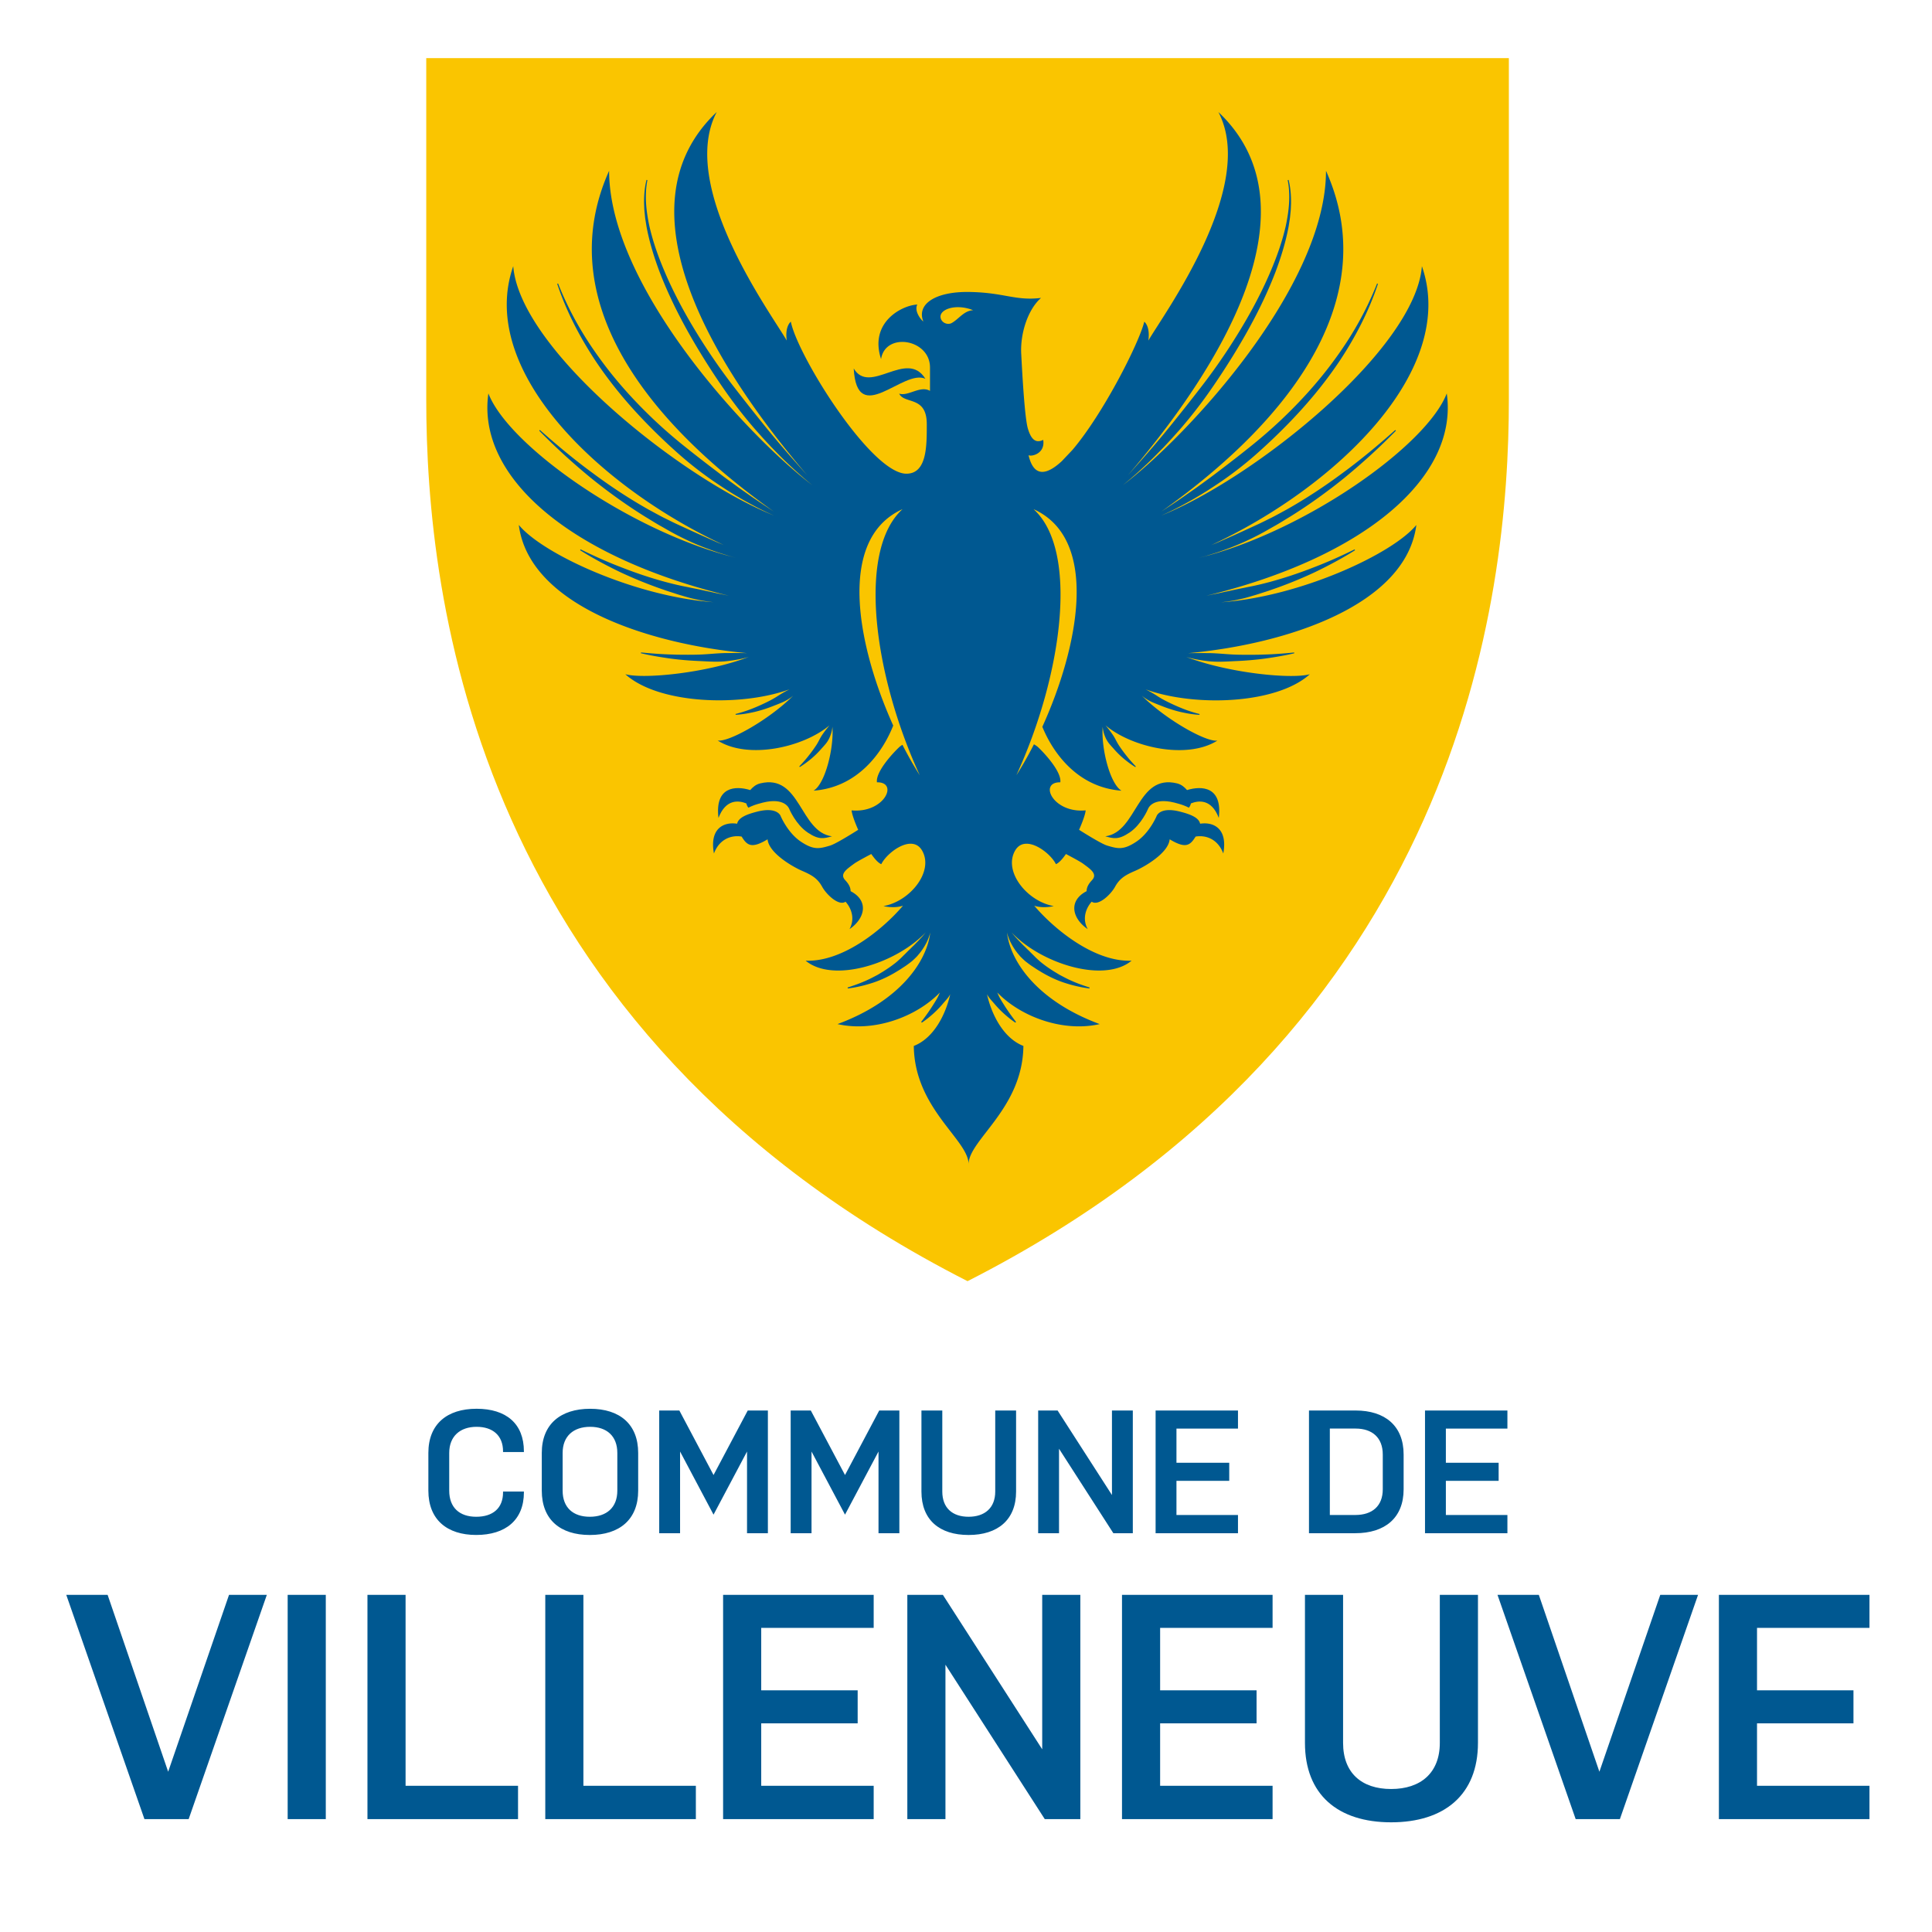
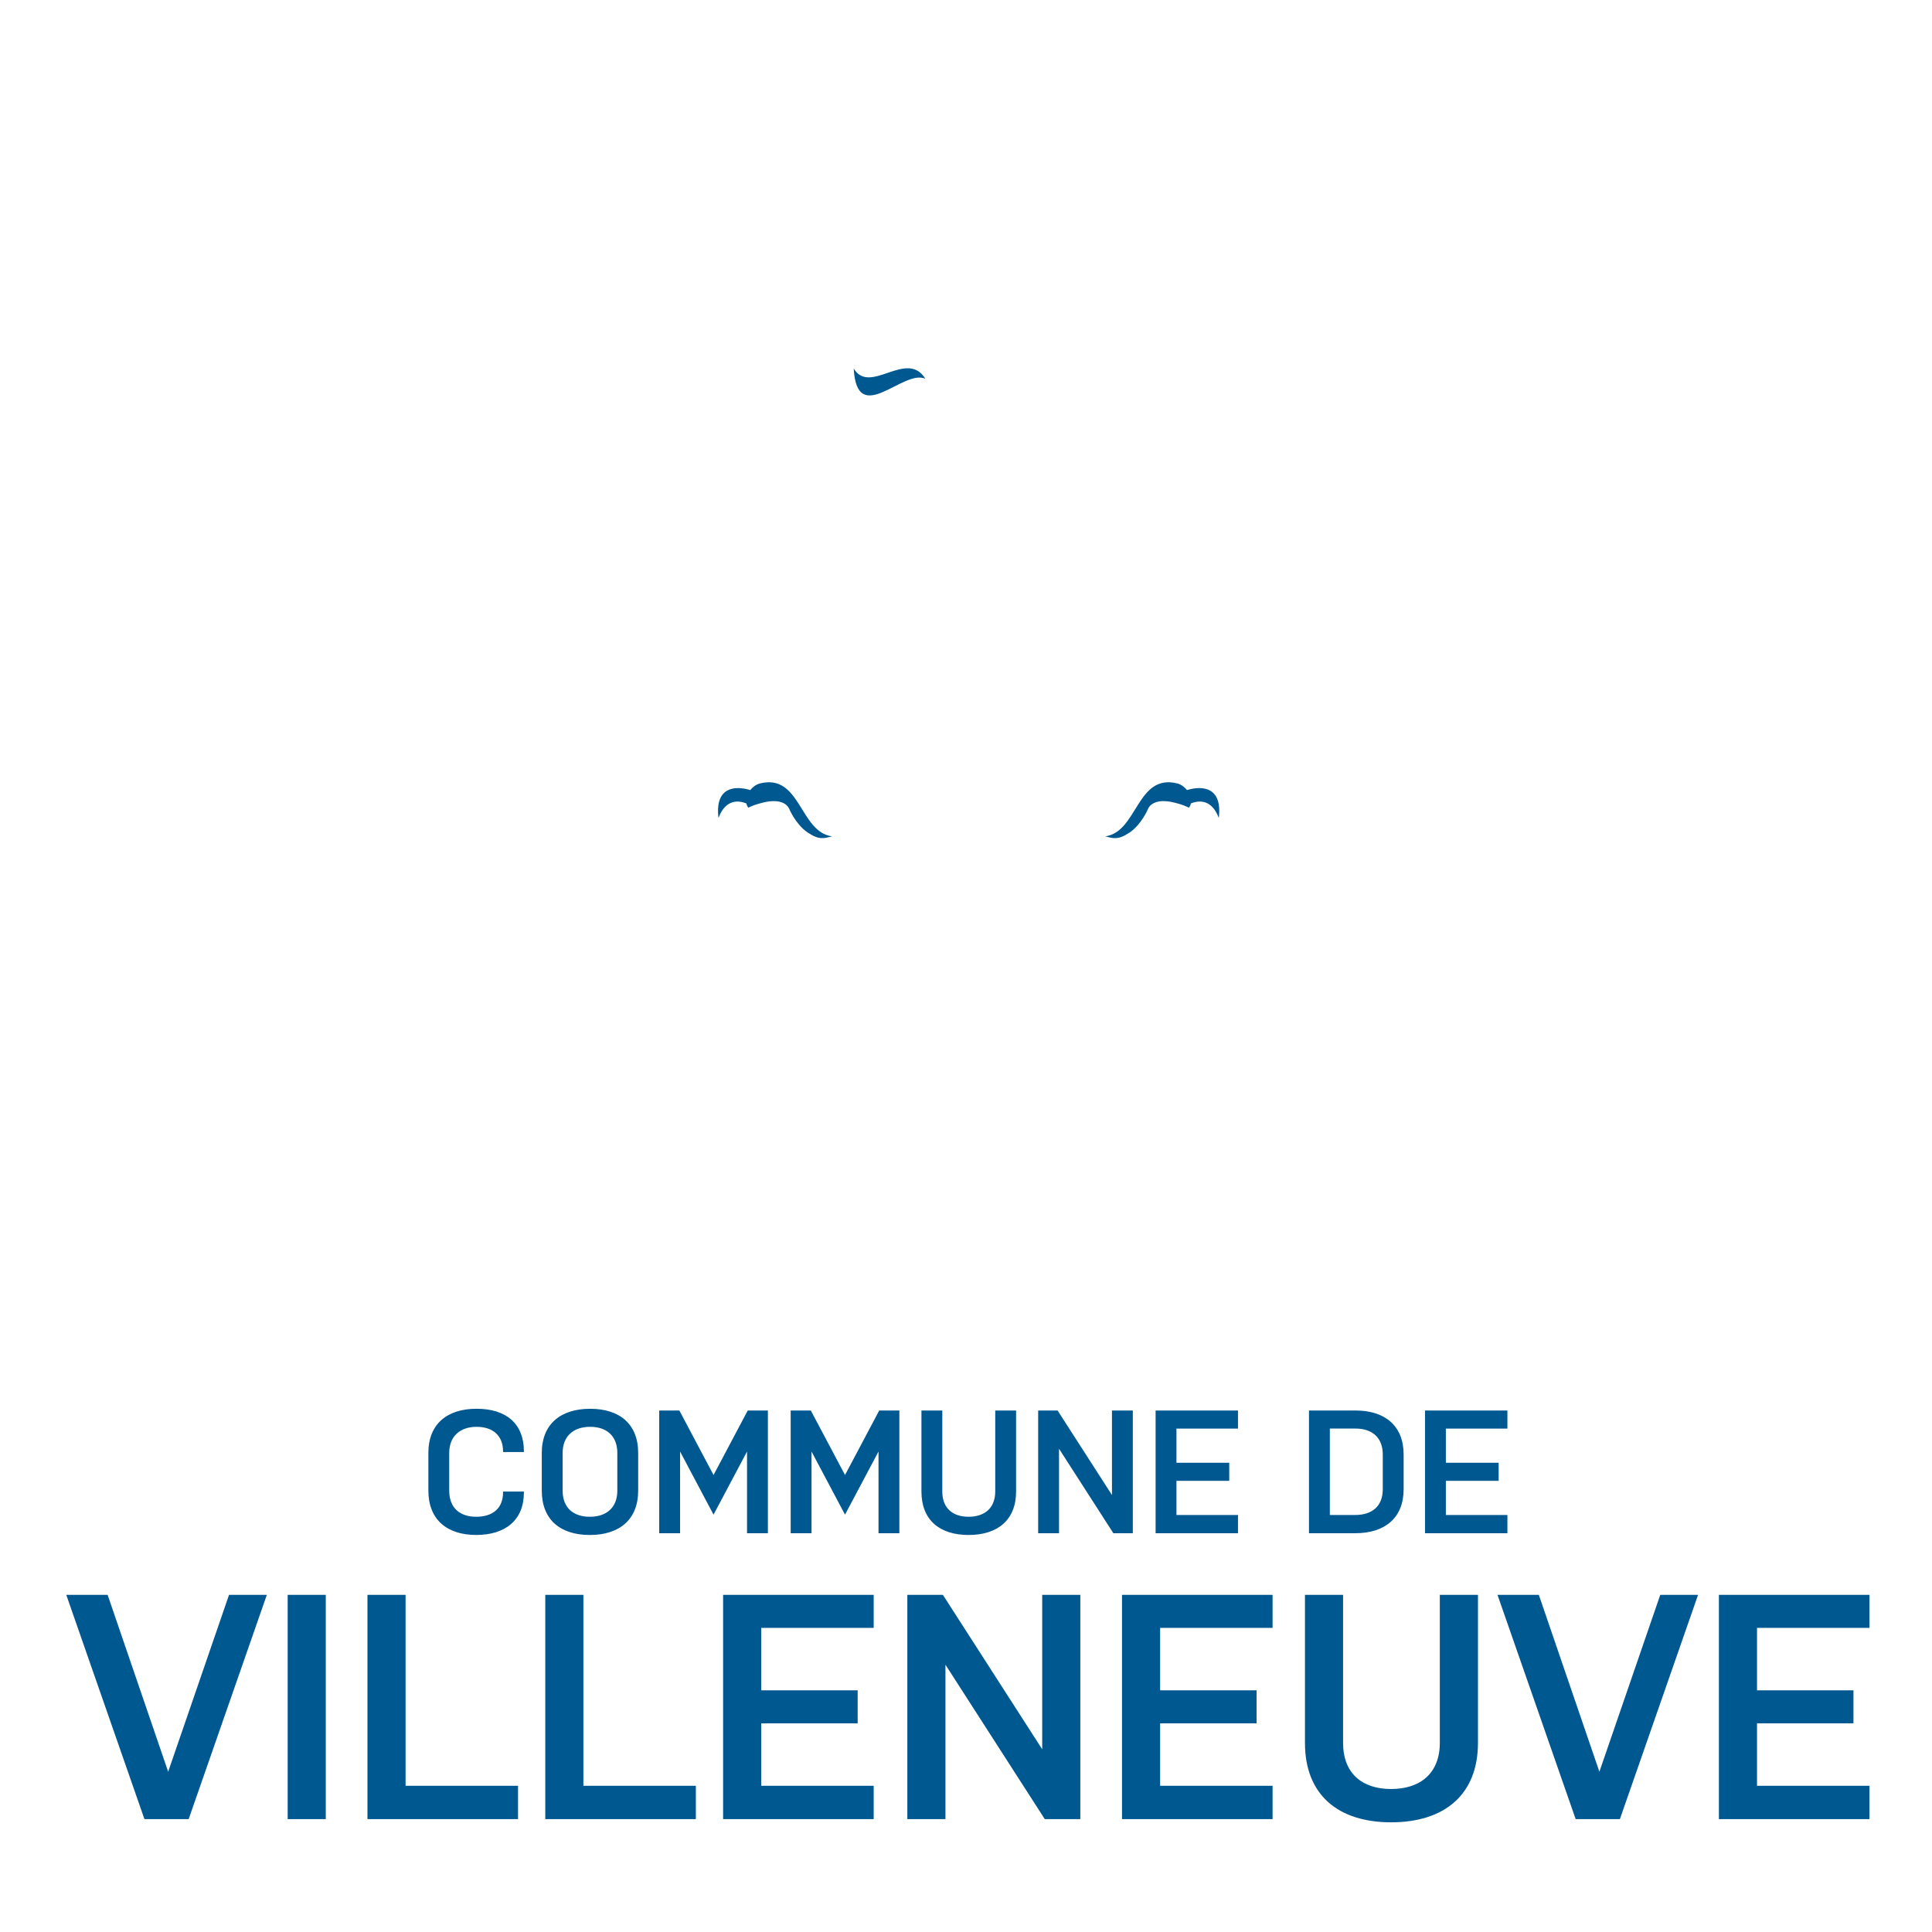
<svg xmlns="http://www.w3.org/2000/svg" viewBox="0 0 850.39 850.39">
-   <path d="M426.61 25.59H187.62v150.42c0 86.5 20.62 277.09 238.26 387.91C643.52 453.1 664.14 262.51 664.14 176.01V25.59H426.62Z" style="fill:#fac500;stroke-width:0" />
-   <path d="M537.71 265.08c.77-.09 1.54-.18 2.31-.29l2.52-.37 2.49-.51 2.48-.56c.82-.2 1.64-.45 2.46-.68 1.63-.48 3.26-.95 4.87-1.49 1.61-.53 3.24-1.01 4.83-1.6 6.42-2.19 12.72-4.75 18.87-7.62 6.12-2.94 12.13-6.14 17.89-9.76l-.19-.39c-6.06 2.99-12.21 5.74-18.48 8.11-6.24 2.44-12.59 4.54-19.01 6.28-3.21.85-6.44 1.62-9.7 2.23-1.62.36-3.24.66-4.86.99-1.62.35-3.23.72-4.85 1.03-1.61.37-3.23.74-4.86 1.04-1.19.24-2.37.5-3.56.74 70.07-17.05 111.13-52.34 105.89-89.06-8.85 23.06-62.81 61.06-109.18 72.4 1.02-.27 2.04-.53 3.06-.82l3.55-1.1c2.37-.73 4.69-1.6 7.02-2.46 4.65-1.76 9.17-3.86 13.58-6.2 2.21-1.16 4.36-2.46 6.54-3.67 2.17-1.24 4.28-2.58 6.42-3.87 8.49-5.28 16.63-11.16 24.41-17.49 7.74-6.39 15.17-13.18 22.22-20.37l-.28-.33c-7.49 6.66-15.16 13.05-23.17 18.92-7.96 5.93-16.23 11.37-24.8 16.19-2.17 1.16-4.3 2.37-6.49 3.48-2.2 1.07-4.38 2.2-6.6 3.2-4.44 2.04-8.86 4.09-13.33 6.04l-3.35 1.49c-1.1.5-2.22.91-3.32 1.38 55.38-25.81 108.68-77.18 92.78-122.78-2.89 36.51-73.34 93.12-114.8 109.77 3.85-1.7 7.64-3.59 11.34-5.65 1.33-.74 2.67-1.47 3.98-2.27a169.8 169.8 0 0 0 3.92-2.37c1.31-.79 2.58-1.64 3.86-2.48 1.29-.83 2.55-1.7 3.82-2.56 5.04-3.49 9.91-7.29 14.56-11.36 4.63-4.09 9.14-8.34 13.49-12.76 8.7-8.83 16.77-18.39 23.73-28.82 6.9-10.45 12.75-21.73 16.75-33.73l-.39-.16c-4.6 11.7-10.78 22.6-18.03 32.58-7.19 10.03-15.46 19.16-24.31 27.54a218.8 218.8 0 0 1-13.78 11.93c-4.73 3.79-9.52 7.49-14.35 11.14-2.4 1.84-4.84 3.63-7.3 5.4-2.44 1.8-4.94 3.5-7.42 5.24-3.21 2.23-6.47 4.39-9.74 6.53 59.76-42.46 96.89-95.55 72.45-149.97.01 50.89-60.72 116.62-89.45 138.4 3.79-3.08 7.45-6.34 11-9.73 2.45-2.29 4.77-4.72 7.13-7.12l3.44-3.7 3.37-3.77c4.43-5.09 8.62-10.42 12.55-15.95 3.92-5.55 7.65-11.24 11.22-17.03 7.13-11.59 13.57-23.72 18.51-36.56 2.42-6.44 4.47-13.06 5.75-19.87l.41-2.57.2-1.28.13-1.3c.08-.86.19-1.73.25-2.59l.1-2.6c.04-3.47-.23-6.96-1.07-10.33l-.4.11c1.33 6.72.55 13.65-.87 20.28-1.52 6.63-3.78 13.06-6.41 19.29-5.25 12.49-11.97 24.24-19.35 35.45-3.71 5.59-7.6 11.05-11.7 16.32-4.08 5.29-8.22 10.52-12.41 15.71-6.29 7.83-12.87 15.39-19.61 22.85 40.14-46.86 84.54-117.6 39.85-159.87 17.25 32.82-24.13 88.97-30.83 100.59.89-6.41-1.79-8.3-1.79-8.3-2.39 9.58-18.11 40.54-31.65 56.46-1.63 1.72-3.18 3.35-4.61 4.87-5.07 4.71-9.51 6.41-12.37 2.85-.04-.06-.09-.11-.13-.17-.9-1.19-1.63-2.91-2.18-5.25 1.52.71 7.4-.81 6.45-6.75-3.32 1.61-5.32-.2-6.74-4.94s-2.47-23.99-2.94-32.96c-.47-8.97 2.94-19.55 8.73-24.59-11.43 1.39-16.27-2.44-31.88-2.62-14.53-.17-23 5.28-19.94 13-.66-.4-4.18-4.33-2.66-7.46-6.64.3-21.27 7.73-15.94 23.99 1.86-11.99 21.54-8.9 21.54 3.73v10.28c-4.27-2.52-9.58 2.52-13.57 1.21 2.27 4.77 12.15.8 12.15 13.43 0 9.27.17 21.81-8.97 21.81-15.43 0-47.77-51.63-50.87-66.9 0 0-2.68 1.9-1.79 8.3-6.7-11.63-48.08-67.78-30.83-100.59-44.69 42.27-.28 113.01 39.85 159.87-6.74-7.46-13.32-15.02-19.61-22.85-4.19-5.19-8.33-10.42-12.41-15.71-4.1-5.27-7.99-10.73-11.7-16.32-7.38-11.21-14.1-22.96-19.35-35.45-2.63-6.23-4.89-12.66-6.41-19.29-1.42-6.63-2.2-13.56-.87-20.28l-.4-.11c-.84 3.36-1.11 6.85-1.07 10.33l.1 2.6c.06.87.17 1.73.25 2.59l.13 1.3.2 1.28.41 2.57c1.28 6.81 3.33 13.43 5.75 19.87 4.94 12.85 11.38 24.97 18.51 36.56 3.57 5.8 7.3 11.49 11.22 17.03 3.93 5.54 8.12 10.86 12.55 15.95l3.37 3.77 3.44 3.7c2.35 2.4 4.68 4.83 7.13 7.12 3.55 3.39 7.21 6.65 11 9.73-28.73-21.78-89.46-87.51-89.45-138.4-24.44 54.42 12.69 107.51 72.46 149.97a434.78 434.78 0 0 1-9.74-6.53c-2.48-1.74-4.98-3.44-7.41-5.24-2.46-1.76-4.9-3.55-7.3-5.4-4.83-3.65-9.61-7.35-14.35-11.14a213.29 213.29 0 0 1-13.78-11.93c-8.85-8.38-17.11-17.5-24.31-27.54-7.25-9.98-13.43-20.88-18.03-32.58l-.39.16c4 12 9.86 23.27 16.75 33.73 6.95 10.43 15.02 19.99 23.73 28.82 4.35 4.42 8.86 8.67 13.49 12.76 4.65 4.07 9.51 7.87 14.55 11.36 1.27.86 2.53 1.73 3.82 2.56 1.28.84 2.56 1.69 3.86 2.48 1.3.81 2.61 1.59 3.93 2.37 1.3.79 2.64 1.53 3.98 2.27 3.7 2.05 7.48 3.95 11.34 5.65-41.46-16.65-111.91-73.25-114.8-109.77-15.9 45.6 37.4 96.97 92.78 122.78-1.1-.48-2.23-.89-3.32-1.38l-3.35-1.49c-4.47-1.96-8.9-4-13.33-6.04-2.23-1-4.4-2.13-6.6-3.2-2.18-1.11-4.32-2.32-6.49-3.48-8.57-4.82-16.84-10.26-24.8-16.19-8.01-5.87-15.68-12.26-23.17-18.92l-.28.33c7.05 7.19 14.48 13.98 22.22 20.37 7.78 6.33 15.92 12.21 24.41 17.49 2.14 1.29 4.25 2.63 6.42 3.87 2.18 1.21 4.32 2.51 6.54 3.67 4.41 2.34 8.94 4.45 13.58 6.2 2.33.86 4.65 1.73 7.02 2.46l3.55 1.1c1.01.29 2.04.56 3.06.82-46.37-11.34-100.34-49.34-109.18-72.4-5.24 36.72 35.81 72.01 105.89 89.06-1.19-.24-2.38-.5-3.56-.74-1.63-.3-3.24-.67-4.86-1.04-1.62-.31-3.23-.68-4.85-1.03-1.62-.33-3.25-.63-4.86-.99-3.26-.61-6.49-1.38-9.7-2.23-6.42-1.73-12.77-3.84-19.01-6.28-6.27-2.37-12.42-5.12-18.48-8.11l-.2.39c5.77 3.62 11.77 6.82 17.9 9.76 6.15 2.87 12.45 5.43 18.87 7.62 1.59.59 3.22 1.07 4.83 1.6 1.61.55 3.24 1.01 4.87 1.49.82.22 1.63.47 2.46.68l2.48.56 2.49.51 2.51.37c.77.11 1.54.2 2.31.29-34.85-2.54-75.42-21.38-85.7-34.02 4.5 35.24 56.8 52.44 100.52 56.44-.81-.02-1.63-.03-2.44-.04-2.12-.04-4.22 0-6.33 0-4.2 0-8.39.57-12.61.68-2.11.07-4.22.07-6.33.06l-3.17-.03-3.17-.1c-4.23-.13-8.45-.47-12.68-.88l-.05.35c4.15.98 8.37 1.69 12.6 2.29 4.23.58 8.49.94 12.76 1.13 4.27.2 8.57.55 12.83.02 3.13-.37 6.27-.91 9.32-1.83-18.49 7.09-46.15 9.86-54.37 7.62 14.66 13.22 50.68 14.47 72.26 6.66-.35.18-.69.35-1.04.53a49.68 49.68 0 0 0-3.59 2.07c-1.17.76-2.36 1.49-3.59 2.14-1.23.65-2.48 1.26-3.74 1.84a76.28 76.28 0 0 1-3.83 1.66c-2.58 1.07-5.23 1.91-7.95 2.61l.05.35c2.81-.14 5.61-.64 8.38-1.27 2.76-.66 5.48-1.54 8.15-2.59 1.33-.53 2.68-1.03 4-1.61 1.33-.57 2.59-1.29 3.78-2.14.35-.25.68-.52 1.02-.79-10.93 10.81-28.5 20.54-33.25 19.73 13.35 8.44 37.54 3.12 49.25-6.7-.39.45-.75.9-1.11 1.35-.62.78-1.21 1.56-1.77 2.35s-1.07 1.61-1.52 2.49c-.45.87-.92 1.76-1.46 2.58a65.343 65.343 0 0 1-3.5 4.8c-1.23 1.58-2.58 3.05-3.96 4.52l.2.28c1.71-1.03 3.33-2.25 4.91-3.53 1.56-1.31 3.04-2.74 4.41-4.29.34-.39.69-.78 1.04-1.16l1.03-1.19c.67-.81 1.24-1.71 1.68-2.69.43-.98.81-2 1.03-3.08.14-.59.23-1.21.27-1.83.72 9.33-3.14 25.09-8.28 28.17 19.36-1.43 30.34-16.73 35.05-28.66-15.59-34.58-25.23-82.02 4.11-95.26-20.13 18.25-12.69 73.09 7.57 117.12-2.53-3.95-5.11-8.48-7.62-13.39-.57.35-1.09.71-1.5 1.11-2.87 2.71-10.36 10.83-9.72 15.4 9.72-.17 3.19 13.7-11.15 12.35.06 1.39 1.21 4.77 2.89 8.56-4.32 2.73-10.27 6.33-12.42 6.96-4.57 1.34-7.1 2.09-12.88-1.8-5.78-3.89-8.83-11.22-8.83-11.22s-1.4-4.16-10.13-1.99c-4.8 1.2-8.47 2.67-9.03 5.37-5.66-.9-12.27 1.88-10.2 13.1 2.49-6.64 8.01-8.17 12.19-7.44 2.44 3.98 4.43 5.4 11.41 1.2.58 6.09 11.06 12.08 15.11 13.84 4.06 1.76 6.8 3.18 8.89 7 1.94 3.54 7.4 8.68 10.31 6.62 2.09 2.27 4.52 7.01 1.76 12.07 6.94-4.75 8.56-12.53.48-16.7.01-1.69-.87-3.24-2.36-4.83-2.58-2.74.61-4.84 3.98-7.32 1.06-.78 4.64-2.72 7.48-4.21 1.55 2.24 3.08 3.93 4.41 4.47 2.55-5.25 13.7-13.54 18-5.92 5.22 9.24-5.42 22.33-17.05 24.37 0 0 4.62 1.18 8.6-.17-8.92 10.49-26.61 24.87-42.86 24.2 12.2 10.08 39.91 1.25 52.87-12.47-.58.72-1.17 1.42-1.76 2.1-.67.69-1.28 1.4-1.95 2.08-.68.66-1.29 1.37-2 2-.67.66-1.33 1.33-2.02 1.97-.67.67-1.32 1.35-2.01 2-.67.68-1.34 1.36-2.06 1.98-.71.64-1.42 1.28-2.2 1.83-1.5 1.18-3.09 2.23-4.7 3.25l-2.45 1.48-2.54 1.33c-3.41 1.74-7.01 3.09-10.69 4.25l.08.43c3.84-.47 7.65-1.39 11.38-2.63 3.73-1.27 7.32-3.03 10.73-5.16.87-.5 1.7-1.08 2.55-1.63.86-.54 1.68-1.14 2.5-1.76.4-.32.82-.61 1.21-.95.38-.35.76-.69 1.13-1.05.36-.37.75-.7 1.09-1.11l1.01-1.2c1.31-1.62 2.45-3.44 3.36-5.36.55-1.21 1.02-2.48 1.32-3.79-1.36 12.21-12.66 29.89-40.8 40.32 15.96 3.64 34.54-3.05 45.07-13.91-.02.03-.03.06-.05.1-.39.92-.81 1.85-1.32 2.72-.5.88-1.03 1.73-1.58 2.58-.53.87-1.1 1.72-1.67 2.56-1.14 1.7-2.37 3.35-3.63 4.99l.28.33c1.71-1.14 3.32-2.44 4.88-3.82.77-.7 1.53-1.42 2.27-2.17.72-.76 1.44-1.54 2.12-2.35.69-.81 1.42-1.6 2.1-2.44.43-.53.81-1.11 1.13-1.73-1.99 8.92-7.23 19.35-16.03 22.76.3 27.62 24.12 41.34 24.12 52.04 0-10.69 23.82-24.42 24.12-52.04-8.79-3.41-14.04-13.85-16.02-22.76.32.62.7 1.2 1.13 1.73.68.85 1.41 1.63 2.1 2.44.69.81 1.4 1.59 2.12 2.35.74.75 1.5 1.47 2.27 2.17 1.56 1.38 3.17 2.69 4.88 3.82l.27-.33c-1.26-1.65-2.49-3.29-3.63-4.99-.58-.84-1.14-1.69-1.67-2.56-.55-.85-1.08-1.71-1.58-2.58-.51-.87-.93-1.8-1.32-2.72-.02-.03-.03-.06-.05-.1 10.53 10.86 29.11 17.55 45.08 13.91-28.14-10.44-39.44-28.11-40.8-40.32.3 1.31.77 2.58 1.32 3.79.92 1.92 2.05 3.74 3.36 5.36l1.01 1.2c.33.4.73.74 1.09 1.11.37.36.76.7 1.13 1.05.39.34.81.63 1.21.95.82.62 1.64 1.22 2.5 1.76.85.56 1.68 1.13 2.55 1.63 3.41 2.12 7 3.89 10.73 5.16 3.74 1.24 7.54 2.16 11.38 2.63l.08-.43c-3.69-1.15-7.28-2.5-10.69-4.25l-2.54-1.33-2.45-1.48c-1.61-1.02-3.2-2.07-4.7-3.25-.77-.56-1.49-1.19-2.19-1.83-.72-.62-1.4-1.3-2.06-1.98-.69-.65-1.34-1.33-2.01-2-.69-.64-1.35-1.31-2.02-1.97-.71-.63-1.32-1.34-2-2-.67-.67-1.28-1.39-1.95-2.08-.6-.69-1.18-1.38-1.76-2.1 12.95 13.72 40.67 22.54 52.86 12.47-16.25.68-33.94-13.7-42.86-24.2 3.98 1.35 8.6.17 8.6.17-11.63-2.03-22.27-15.12-17.05-24.37 4.3-7.62 15.45.68 18 5.92 1.32-.54 2.86-2.23 4.41-4.47 2.84 1.49 6.42 3.43 7.48 4.21 3.37 2.48 6.56 4.58 3.98 7.32-1.49 1.58-2.37 3.13-2.36 4.83-8.09 4.17-6.46 11.95.48 16.7-2.75-5.06-.33-9.8 1.76-12.07 2.91 2.06 8.36-3.08 10.31-6.62 2.1-3.82 4.83-5.25 8.89-7 4.06-1.76 14.54-7.75 15.12-13.84 6.98 4.2 8.97 2.78 11.41-1.2 4.18-.73 9.7.8 12.19 7.44 2.07-11.23-4.55-14-10.2-13.1-.56-2.7-4.23-4.17-9.03-5.37-8.73-2.18-10.12 1.99-10.12 1.99s-3.05 7.33-8.83 11.22c-5.78 3.89-8.32 3.14-12.88 1.8-2.15-.63-8.1-4.23-12.42-6.96 1.68-3.79 2.83-7.17 2.89-8.56-14.34 1.35-20.87-12.52-11.15-12.35.64-4.57-6.85-12.69-9.72-15.4-.51-.48-1.16-.92-1.89-1.33-2.54 5-5.16 9.6-7.74 13.62 20.26-44.03 27.7-98.87 7.57-117.12 29.5 13.31 19.6 61.17 3.87 95.8 4.83 11.84 15.77 26.71 34.84 28.12-5.14-3.08-9-18.83-8.28-28.16.04.62.13 1.24.27 1.83.22 1.08.59 2.1 1.03 3.08.44.98 1.01 1.87 1.68 2.69l1.04 1.19c.36.38.7.77 1.04 1.16a40.54 40.54 0 0 0 4.41 4.29c1.58 1.28 3.2 2.5 4.91 3.53l.2-.28c-1.38-1.47-2.73-2.94-3.96-4.52a64.697 64.697 0 0 1-3.51-4.8c-.54-.83-1-1.71-1.46-2.58-.45-.88-.96-1.7-1.52-2.49-.56-.79-1.15-1.57-1.77-2.35-.36-.45-.72-.9-1.11-1.35 11.7 9.83 35.9 15.14 49.25 6.7-4.75.81-22.33-8.93-33.25-19.73.34.27.67.54 1.02.79 1.19.86 2.46 1.57 3.78 2.14 1.33.58 2.67 1.08 4.01 1.61 2.66 1.06 5.38 1.93 8.15 2.59 2.77.63 5.56 1.13 8.38 1.27l.05-.35c-2.72-.69-5.37-1.54-7.95-2.61a76.28 76.28 0 0 1-3.83-1.66c-1.26-.58-2.51-1.19-3.74-1.84-1.23-.64-2.42-1.38-3.58-2.14-1.18-.74-2.37-1.43-3.59-2.07-.34-.17-.69-.35-1.04-.53 21.58 7.81 57.6 6.56 72.26-6.66-8.22 2.24-35.88-.53-54.37-7.62 3.06.92 6.19 1.45 9.32 1.83 4.27.53 8.57.17 12.83-.02 4.27-.19 8.53-.55 12.77-1.13 4.23-.6 8.44-1.31 12.6-2.29l-.05-.35c-4.23.42-8.45.76-12.68.88l-3.17.1-3.17.03c-2.11 0-4.22 0-6.33-.06-4.22-.11-8.41-.67-12.61-.68-2.1 0-4.21-.05-6.33 0-.81 0-1.62.02-2.44.04 43.72-4 96.02-21.2 100.52-56.44-10.28 12.64-50.85 31.48-85.7 34.02m-118.8-122.92c-1.75.97-4.3 0-4.86-2.09-1.02-3.86 6.59-6.63 14.28-3.54-4.1.22-6.33 3.93-9.43 5.63" style="fill:#005891;stroke-width:0" />
  <path d="M407.32 166.73c-8.22-13.28-24.42 7.48-31.55-4.55 1.45 26.33 21.82 0 31.55 4.55m-78.81 186.9c.17.68.44 1.34.9 1.88.45-.25.94-.47 1.44-.68.15.1.26-.1.26-.1 1.43-.58 3.02-1.04 4.64-1.45 9.63-2.39 11.54 2.43 11.69 2.88.03.07 2.86 6.78 8.08 10.29 5.04 3.39 7.17 2.59 10.69 1.67-14.24-1.9-13.79-27.67-31.61-23.3-1.93.47-3.32 1.71-4.38 2.94-6.5-2-15.66-1.57-13.97 12.26 3.2-8.46 8.93-7.72 12.26-6.39m193.98-5.87c-1.05-1.22-2.45-2.47-4.38-2.94-17.82-4.37-17.37 21.4-31.61 23.3 3.52.91 5.65 1.72 10.69-1.67 5.22-3.51 8.05-10.22 8.08-10.29.15-.45 2.06-5.27 11.69-2.88 1.62.41 3.21.87 4.64 1.45 0 0 .11.19.26.1.5.21.99.44 1.44.68.47-.55.73-1.2.9-1.88 3.33-1.33 9.07-2.07 12.26 6.39 1.7-13.82-7.46-14.26-13.97-12.26M230.6 656.5v.38c0 12.19-8.1 18.75-20.99 18.75s-21.06-6.79-21.06-19.52v-16.59c0-12.65 8.18-19.44 21.22-19.44s20.83 6.56 20.83 18.75v.31h-9.18v-.31c0-6.94-4.48-10.8-11.65-10.8s-12.04 4.09-12.04 11.5v16.59c0 7.48 4.55 11.5 11.88 11.5s11.81-3.78 11.81-10.72v-.38h9.18Zm50.3-.38c0 12.73-8.25 19.52-21.29 19.52s-21.14-6.79-21.14-19.52v-16.59c0-12.65 8.26-19.44 21.29-19.44s21.14 6.79 21.14 19.44v16.59Zm-9.18-16.59c0-7.41-4.63-11.5-11.96-11.5s-12.11 4.09-12.11 11.5v16.59c0 7.48 4.63 11.5 11.96 11.5s12.11-4.01 12.11-11.5v-16.59Zm57.09-.62-14.74 27.78-14.73-27.78v35.96h-9.18v-54.01h8.87l15.04 28.39 15.05-28.39h8.87v54.01h-9.18v-35.96zm57.87 0-14.74 27.78-14.74-27.78v35.96h-9.18v-54.01h8.87l15.05 28.39 15.05-28.39h8.87v54.01h-9.18v-35.96zm60.56-18.05v35.65c0 12.5-8.1 19.13-20.91 19.13s-20.75-6.64-20.75-19.13v-35.65h9.18v35.65c0 7.25 4.48 11.11 11.57 11.11s11.73-3.86 11.73-11.11v-35.65h9.18Zm18.9 16.82v37.19h-9.18v-54.01h8.56l23.92 37.19v-37.19h9.18v54.01h-8.56l-23.92-37.19zm42.51-16.82h36.26v7.95h-27.08v15.04h23.23v7.95h-23.23v15.04h27.08v8.03h-36.26v-54.01zm109.17 34.64c0 12.65-8.25 19.36-21.29 19.36h-20.37v-54.01h20.52c12.89 0 21.14 6.71 21.14 19.37v15.28Zm-9.18-15.28c0-7.41-4.63-11.42-11.96-11.42h-11.34v38.04h11.19c7.48 0 12.11-3.93 12.11-11.34v-15.28Zm18.59-19.36h36.27v7.95h-27.09v15.04h23.23v7.95h-23.23v15.04h27.09v8.03h-36.27v-54.01zM29.17 701.99h18.2l26.65 77.85 26.79-77.85h16.64l-34.41 98.72H63.58l-34.41-98.72zm97.45 0h16.78v98.72h-16.78zm35.12 0h16.78v84.05h49.5v14.67h-66.28v-98.72zm78.27 0h16.78v84.05h49.5v14.67h-66.28v-98.72zm78.27 0h66.28v14.53h-49.5v27.5h42.45v14.52h-42.45v27.5h49.5v14.67h-66.28v-98.72zm97.87 30.75v67.97h-16.78v-98.72h15.65l43.72 67.98v-67.98h16.78v98.72h-15.65l-43.72-67.97zm77.71-30.75h66.28v14.53h-49.5v27.5h42.45v14.52h-42.45v27.5h49.5v14.67h-66.28v-98.72zm156.68 0v65.15c0 22.85-14.81 34.97-38.21 34.97s-37.94-12.13-37.94-34.97v-65.15h16.78v65.15c0 13.26 8.18 20.31 21.15 20.31s21.43-7.05 21.43-20.31v-65.15h16.78Zm8.6 0h18.19l26.66 77.85 26.79-77.85h16.64l-34.41 98.72h-19.46l-34.41-98.72zm97.45 0h66.28v14.53h-49.5v27.5h42.45v14.52h-42.45v27.5h49.5v14.67h-66.28v-98.72z" style="fill:#005891;stroke-width:0" />
</svg>